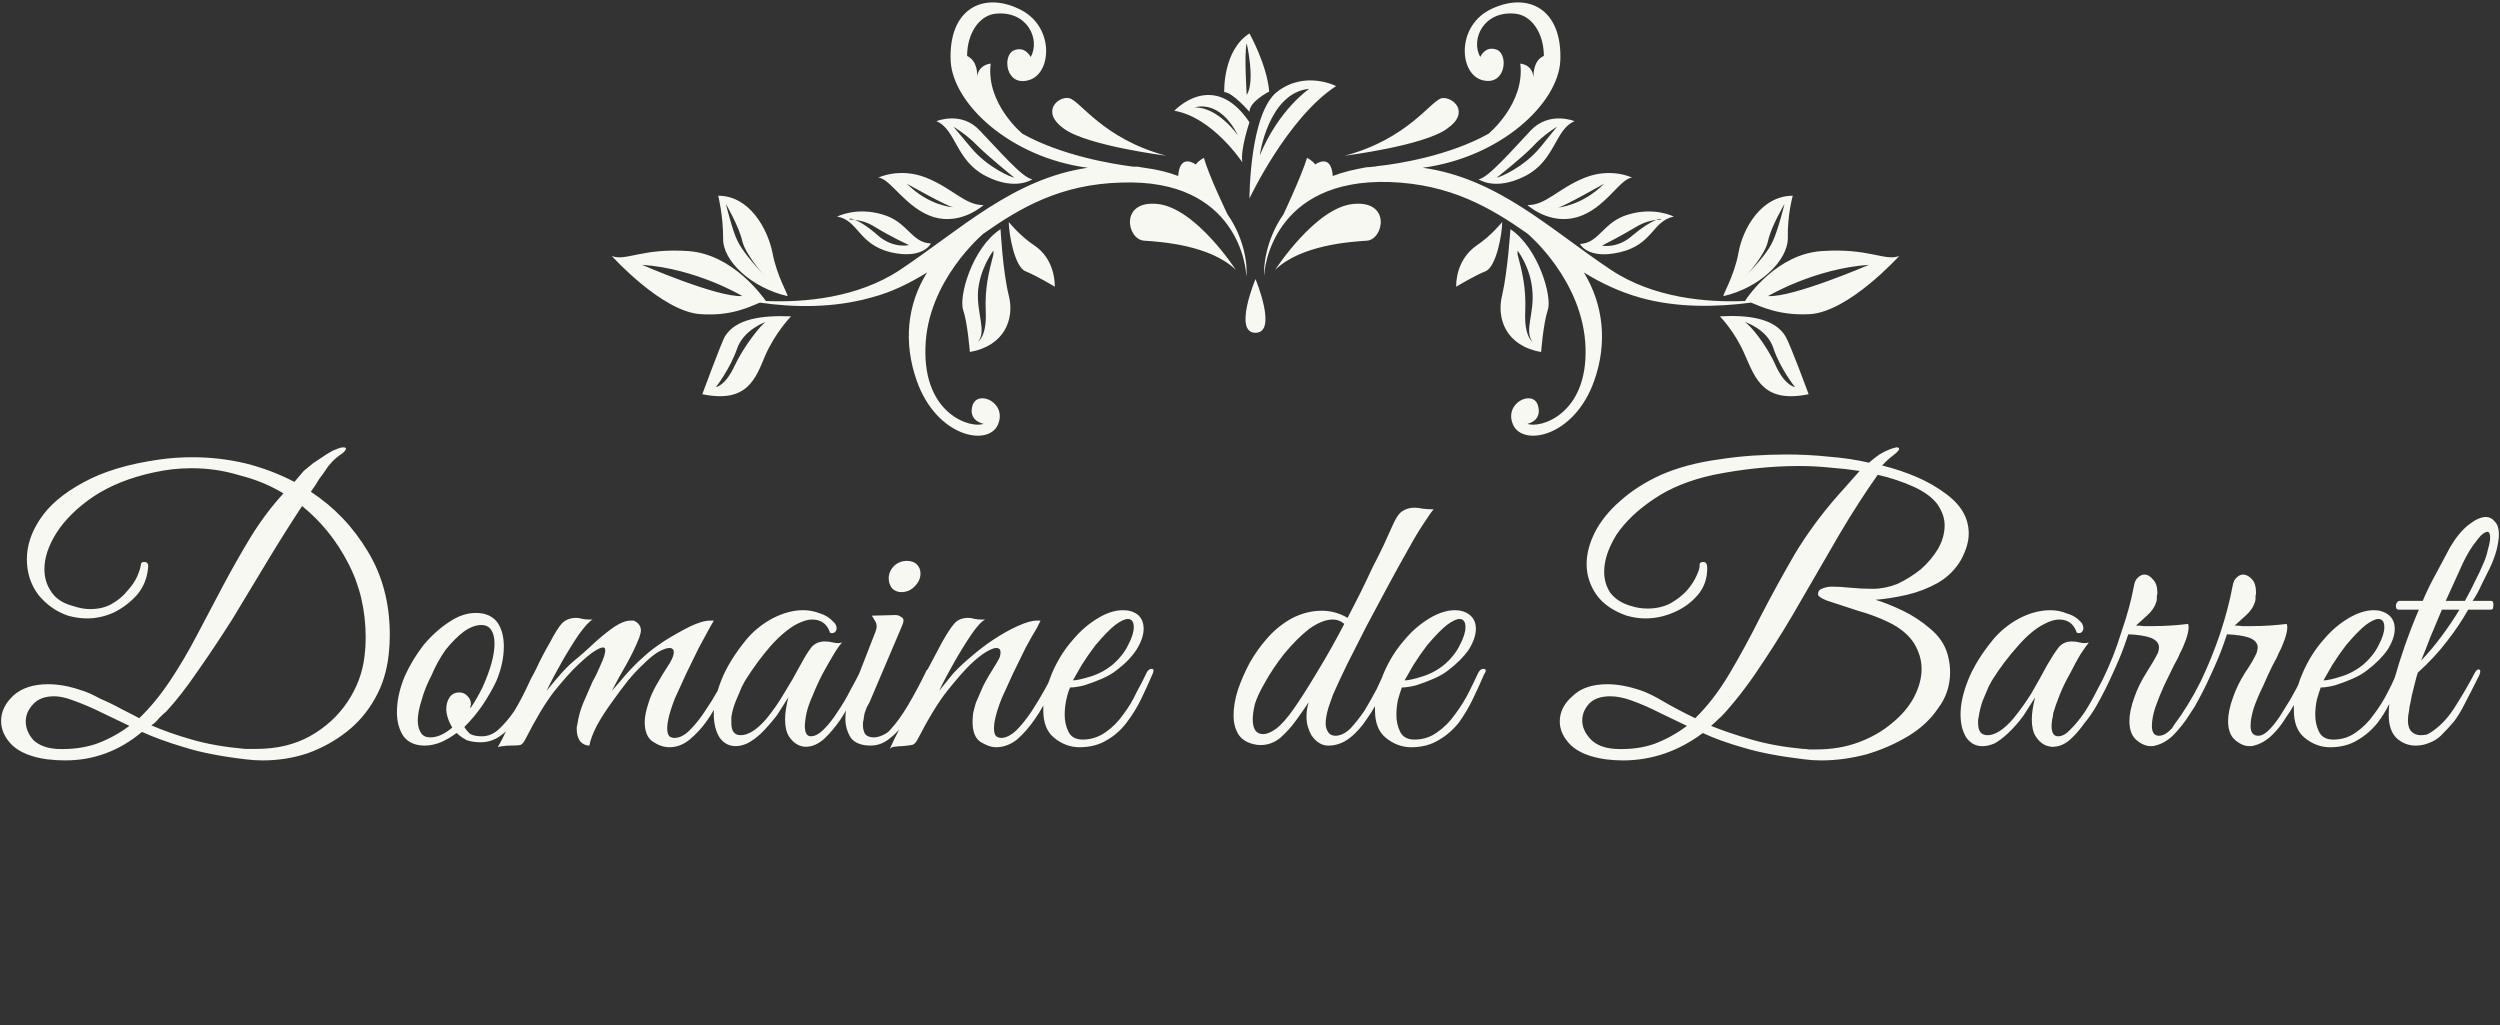
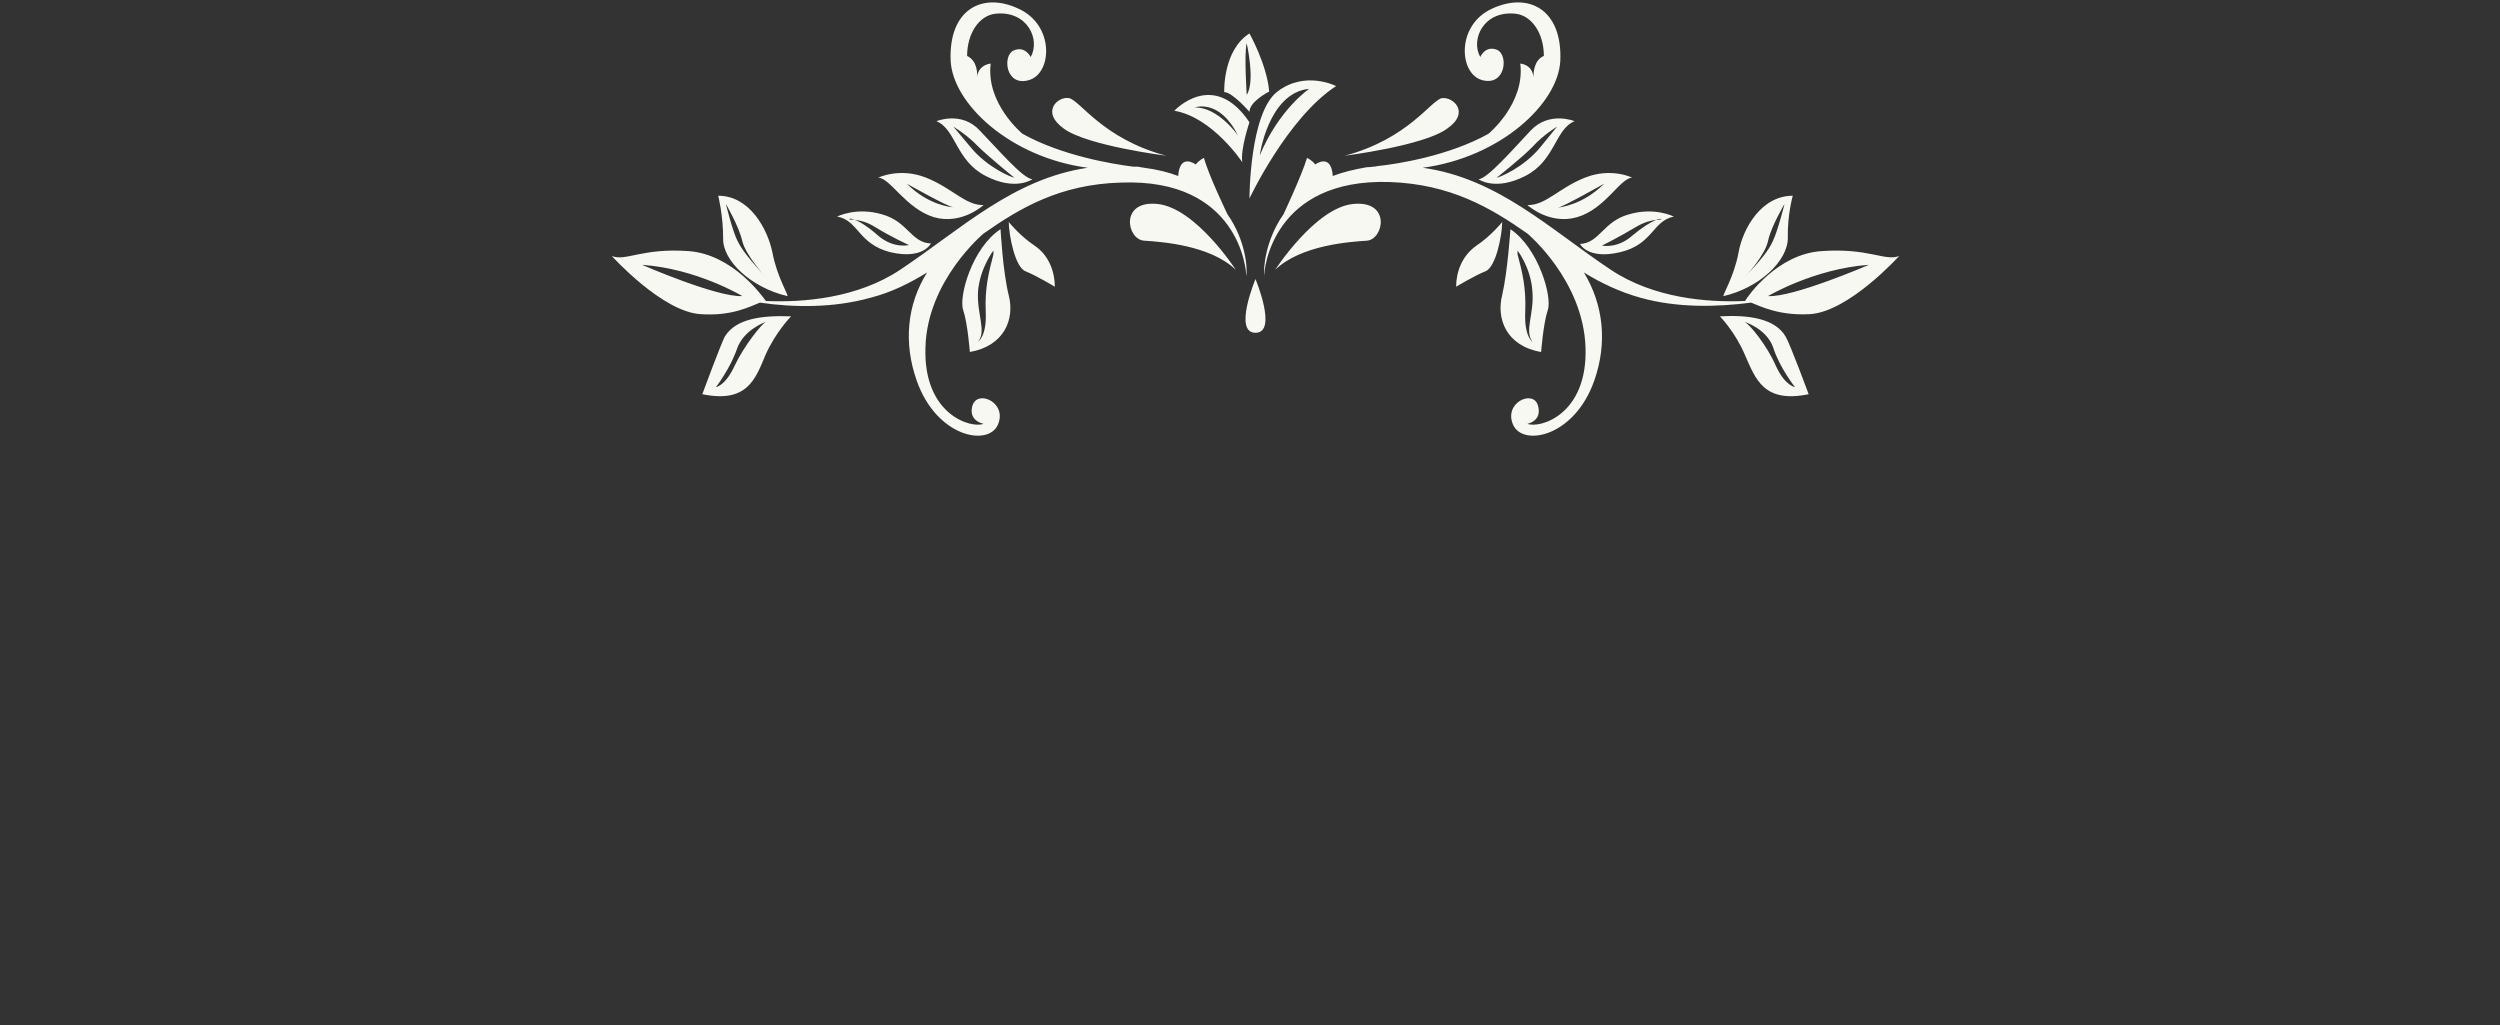
<svg xmlns="http://www.w3.org/2000/svg" version="1.2" viewBox="0 0 456 187" width="456" height="187">
  <rect x="0" y="0" width="456" height="187" fill="#333333" stroke="none" />
  <title>Evénementiel &amp; Hébergement</title>
  <style>
		.s0 { fill: #f7f8f2 } 
	</style>
  <path id="Path 4" fill-rule="evenodd" class="s0" d="m229 50.9c0 0 4.1 9.8 0 9.8-4.1 0 0-9.8 0-9.8zm-24.5-17.6c-11.1 0.3-18.4 4.6-25.1 9.3-0.1 0.1-10.3 8.6-10.6 20.8-0.4 12.3 8.4 14.8 10.6 13.9 0 0-2.9-0.5-2-3.4 1-2.9 6.4-0.4 4.6 3.6-1.8 4-11.2 2.2-14.8-8.1-2.4-6.8-1.8-13.8 1.9-19.7-3.1 1.9-6.4 3.6-10.3 4.6-6.8 1.9-14 1.8-20.2 0.9-1.8 0.7-5.1 2.5-10.8 2.1-7-0.4-16.2-10.6-16.2-10.6 2.6 1 5.5-1.5 14-0.9 8.1 0.6 13.5 8.3 14.1 9.1 6.8 0.3 16.7-0.5 24.5-5.7 11.1-7.4 20.6-16.6 34.2-18.6-14.2-1.9-24.6-11.7-25-19.5-0.4-9.5 5.9-12.6 12.4-9.5 6.6 3 6.1 11.8 1.9 13-4.3 1.3-4.9-4.5-2.8-5.4 2.1-0.9 3.1 1.2 3.1 1.2 1.8-3.2-0.6-8.5-6.4-7.9-3 0.3-5.2 3.6-5.2 7.7 1.9 0.9 1.9 3.3 1.8 3.9 0.3-2.4 2.5-2.5 2.5-2.5-0.9 7.3 5.8 12.8 5.8 12.8 7.2 4 16.3 5.5 20.2 6q0.4 0 0.8 0 0.6 0.1 1.2 0.2c2.3 0.3 4.4 0.8 6.2 1.5 0.3-4.3 3.2-2.1 3.2-2.1 0.6-0.8 1.5-1.2 1.5-1.2 0.9 3.3 4.3 10.3 4.3 10.3 3.3 4.7 3.7 9.9 3.4 11.3 0.1-1.2-1.4-17.9-22.8-17.1zm-26.3-19.2q0 0 0 0.1 0 0 0-0.1zm-33.9 43.6c0 0-2.8 2.8-4.7 7.1-1.8 4.3-3.3 8.8-11.5 7.1 0 0 3.4-9.2 4.1-10.5 2-3.3 6.8-3.9 12.1-3.7zm-4.6 1c0 0-4.1 1.4-5.3 5-1.2 3.5-3.8 6.9-3.8 6.9 0 0 1.7-0.2 3.4-3.9 1.7-3.6 4.9-7.6 5.7-8zm-7.8-15.2c0-4.3-0.9-7.8-0.9-7.8 5.7 0 9 6 9.9 10.4 0.8 4.4 3.1 8 2.7 7.9-6.5-1.5-11.8-6.4-11.7-10.5zm0.5-6.3c0 0 1.2 4.9 2.1 6.7 0.9 1.8 2.3 3.5 5.2 6.7-0.2-0.2-3.7-4.1-4.3-6.6-0.6-2.7-3-6.8-3-6.8zm51.6 16.7c1.1 4.3-0.8 9.2-7.1 10.3 0 0-0.4-5.2-1.2-7.6-0.9-2.4 1.6-11.4 6.8-14.8 0 0 0.4 7.7 1.5 12.1zm-2.8-8.2c0 0-2.4 3.1-2.8 7.3-0.3 4.2 1.6 7.4 0 9.3 0 0 1.6-0.9 1.4-5.4-0.2-4.5 0.6-7.4 1.4-10.5zm11.2 6.6c0 0-3.3-2-5.3-2.8-2-0.7-3.1-6.8-3.1-9 0 0 2 2.5 4.7 4.3 2.7 1.8 3.7 4.9 3.7 7.5zm-39.7-12.8c0 0 3.5-1.8 8.2-0.4 4.7 1.3 5.3 5.2 8.9 5.3 0 0-1.4 3-7.4 1.6-5.9-1.5-5.8-5.8-9.7-6.5zm3.2 0.6c0.9 0.3 2.5 1.3 4.3 2.9 2.8 2.4 5.6 1.7 5.6 1.7 0 0-3.3-1.5-6.2-3.3-1.6-1-2.9-1.2-3.7-1.3q-0.7-0.3-0.9-0.2c-0.3 0.2 0.1 0.1 0.9 0.2zm4.3-7.7c0 0 3.9-1.9 8.7 0 4.8 1.9 7.2 5.1 10.5 5 0 0-4 3.7-9.1 2.2-5.1-1.6-7.9-7.1-10.1-7.2zm5.2 1.1c4 4 8.2 4.3 8.5 4.3-0.9 0-8.5-4.3-8.5-4.3zm8.5 4.3q0 0 0 0 0 0 0 0zm-3.1-15.7c0 0 4.6-1.9 7.9 1.7 3.4 3.5 7.8 8.7 9.6 8.9 0 0-3.1 2.2-8.5-0.6-5.5-2.8-5.4-8.5-9-10zm6.2 4.7c3.1 3.8 7.6 5.6 8 5.6 0 0-4.7-3.8-6.7-5.8-1.9-2-4.4-3.5-4.4-3.5 0 0 0 0 3.1 3.7zm18-8.9c2 0.4 6.1 7.4 17.7 10.5 0 0-14.3-1.8-18.6-4.9-4.4-3.1-1.1-6 0.9-5.6zm32.3 32.5q0 0 0 0 0 0 0 0zm-91.9 3.6c0 0-8.3-5-18.3-5.7 0 0 13.8 6 18.3 5.7zm90-4.8c-4.7-4.5-13.6-5.1-16.7-5.3-3.2-0.2-4.5-7.4 2.4-6.7 7 0.7 14.3 12 14.3 12zm-2.1-32.4c0 0-0.3-7.6 4.6-10.7 0 0 3.2 5.7 3.6 10.6 0 0-3.6 1.8-3.6 3.7 0 0-3.1-3.6-4.6-3.6zm4.1 0.5c1.6-2.4 0-9.4 0-9.4-0.5 1.8 0 9.4 0 9.4zm-13.2 2.9c0 0 7.1-7.7 13.7 2.1 0 0-1.7 5-1.3 7.3 0 0-5.4-8.2-12.4-9.4zm3.7-0.6c4.3-0.1 7.9 5.1 7.9 5.1-3.4-6.8-7.9-5.1-7.9-5.1zm15.1-2.9c5.1-3.9 10.7-1 10.7-1-8.9 5.8-15.8 20.5-15.8 20.5 0 0 0-15.6 5.1-19.5zm-3.2 11.6c3.5-8.4 9-12.1 9-12.1-7.5 0.7-9.1 12.4-9 12.1zm116.6 18.4c0 0-9.2 10.2-16.3 10.6-5.6 0.3-8.9-1.4-10.7-2.1-6.2 0.8-13.4 1-20.2-0.9-3.9-1.1-7.2-2.7-10.3-4.6 3.6 5.9 4.3 12.9 1.9 19.7-3.6 10.3-13 12.1-14.8 8.1-1.8-4 3.6-6.5 4.5-3.6 0.9 2.9-1.9 3.4-1.9 3.4 2.2 0.9 11-1.6 10.6-13.9-0.4-12.3-10.6-20.8-10.6-20.8-6.7-4.7-14-9-25.1-9.4-21.4-0.7-23 16-22.9 17.2-0.2-1.4 0.2-6.6 3.5-11.3 0 0 3.3-7 4.3-10.3 0 0 0.9 0.4 1.5 1.2 0 0 2.9-2.2 3.2 2.1 1.8-0.7 3.9-1.2 6.2-1.6q0.6 0 1.2-0.1 0.4 0 0.7-0.1c3.9-0.4 13.1-1.9 20.3-5.9 0 0 6.7-5.5 5.8-12.8 0 0 2.2 0.1 2.4 2.5 0-0.6 0-3.1 1.9-3.9 0-4.1-2.2-7.4-5.2-7.7-5.8-0.6-8.2 4.7-6.4 7.9 0 0 0.9-2.2 3.1-1.3 2.1 1 1.5 6.7-2.8 5.5-4.2-1.2-4.7-10 1.8-13 6.6-3.1 12.9 0 12.5 9.5-0.4 7.8-10.9 17.6-25.1 19.5 13.7 1.9 23.2 11.2 34.3 18.6 7.8 5.2 17.6 6 24.5 5.7 0.5-0.9 5.9-8.6 14-9.1 8.6-0.6 11.5 1.9 14.1 0.9zm-66.7-32.6q0 0.1 0 0.1 0-0.1 0-0.1zm46 47.3c0.8 1.3 4.2 10.5 4.2 10.5-8.2 1.7-9.7-2.8-11.6-7.1-1.8-4.3-4.6-7.1-4.6-7.1 5.3-0.3 10.1 0.4 12 3.7zm1.7 9.2c0 0-2.7-3.4-3.9-7-1.1-3.6-5.3-4.9-5.3-4.9 0.9 0.4 4.1 4.3 5.7 8 1.7 3.7 3.5 3.9 3.5 3.9zm-13-16.6c-0.4 0.1 1.9-3.5 2.7-7.9 0.8-4.5 4.2-10.4 9.9-10.4 0 0-1 3.5-0.9 7.7 0 4.2-5.2 9.1-11.7 10.6zm3.8-3.4c3-3.2 4.4-4.9 5.2-6.7 0.9-1.9 2.1-6.7 2.1-6.7 0 0-2.4 4-3 6.7-0.5 2.6-4 6.4-4.3 6.7zm22.7-2.3c-10 0.7-18.4 5.7-18.4 5.7 4.5 0.3 18.4-5.7 18.4-5.7zm-91.6-4.4c-3.1 0.2-12 0.8-16.7 5.3 0 0 7.3-11.3 14.2-12 7-0.7 5.6 6.5 2.5 6.7zm-18.7 6.5q0 0 0 0 0 0 0 0zm43.4 3.4c1-4.3 1.5-12 1.5-12 5.1 3.4 7.7 12.4 6.8 14.8-0.8 2.4-1.2 7.6-1.2 7.6-6.4-1.1-8.2-6.1-7.1-10.4zm2.8-7.4c0.8 3 1.6 6 1.4 10.5-0.2 4.5 1.3 5.4 1.3 5.4-1.5-2 0.4-5.1 0-9.3-0.3-4.2-2.7-7.3-2.7-7.3zm-2.8-5.9c0 2.2-1.1 8.3-3.1 9-2 0.8-5.3 2.8-5.3 2.8 0-2.6 1-5.6 3.7-7.5 2.7-1.8 4.7-4.3 4.7-4.3zm23.1-1.4c4.7-1.4 8.2 0.4 8.2 0.4-3.9 0.8-3.8 5.1-9.8 6.5-5.9 1.4-7.3-1.5-7.3-1.5 3.6-0.2 4.2-4.1 8.9-5.4zm1.3 2.3c-3 1.8-6.2 3.4-6.2 3.4 0 0 2.8 0.6 5.5-1.8 1.9-1.6 3.4-2.5 4.4-2.9 0.8-0.1 1.1 0 0.9-0.1q-0.3-0.2-0.9 0.1c-0.9 0.1-2.2 0.4-3.7 1.3zm-19.8-4c3.3 0.1 5.7-3.1 10.5-5 4.8-1.9 8.6 0 8.6 0-2.2 0.1-4.9 5.7-10 7.2-5.1 1.5-9.1-2.2-9.1-2.2zm5.5 0.5q-0.1 0-0.1 0 0 0 0.1 0zm8.5-4.4c0 0-7.6 4.3-8.5 4.4 0.3-0.1 4.5-0.4 8.5-4.4zm-5.4-11.4c-3.6 1.5-3.5 7.2-9 10-5.5 2.8-8.5 0.6-8.5 0.6 1.7-0.2 6.2-5.4 9.5-8.9 3.4-3.6 8-1.7 8-1.7zm-3.2 1c0 0-2.5 1.5-4.4 3.6-1.9 2-6.6 5.7-6.6 5.7 0.4 0 4.9-1.8 8-5.6 3-3.7 3-3.7 3-3.7zm-20.1 0.4c-4.3 3.1-18.6 4.9-18.6 4.9 11.6-3.1 15.7-10.1 17.7-10.5 2-0.3 5.3 2.6 0.9 5.6z" />
-   <path id="Domaine de Barret" fill-rule="evenodd" class="s0" d="m11.9 138.7q-1.6 0-3.3-0.2-4.3-0.6-6.4-2.6-2-2-2-4.4 0-2.5 2.2-4.6 2.3-2.1 6.4-2.1 2.8 0 6 1.1 1.4 0.4 3.4 1.5 2.1 0.9 4.1 2 2 1 3.1 1.6 3-2.9 5.6-6.8 2.6-3.9 4.9-8.3 2.4-4.5 4.8-9.1 2.4-4.5 5-8.8 2.7-4.4 6-8-3.6-2.2-8-3.3-4.2-1.3-8.8-1.3-1.7 0-3.5 0.2-1.7 0.2-3.5 0.6-6.4 1.4-10.9 4.4-4.4 3-6.7 6.6-2.2 3.5-2.2 6.6 0 2.4 1.3 4.2 1.2 1.8 3.8 2.5 1.8 0.6 3.2 0.6 2.3 0 3.9-0.9 1.8-1 2.9-2.4 1.2-1.3 1.8-2.6 0.6-1.4 0.7-2.2 0-0.5 0.6-0.5 0.9 0 0.7 1.2-0.3 2.8-2 4.8-1.8 2-4.2 3.2-2.4 1.1-4.9 1.1-1.7 0-3.5-0.5-3.2-1.1-5.4-3.8-2.1-2.8-2.1-6.5 0-3.7 2.4-7.3 2.5-3.8 7.9-6.7 5.4-3 14-4.2 2.9-0.4 5.9-0.4 4.9 0 9.6 1.1 4.8 1.2 9 3.4l1.7-2q0.6-0.5 1.7-1.4 1.2-0.8 2.4-1.6 1.1-0.7 1.7-0.9 0.9-0.4 1.4-0.4 0.5 0 0.5 0.2 0 0.5-1.1 1.2-0.7 0.5-1.3 1.1-0.5 0.6-0.8 0.9-1 1.5-1.7 2.4-0.5 0.9-1.5 2.3 6.4 4.2 10.4 10.9 4 6.6 4 15.2 0 1.8-0.2 3.6-0.5 4.5-2.5 8-2 3.6-5.2 6.1-3.2 2.5-7.1 3.9-3.9 1.3-8.2 1.3-1.5 0-3.1-0.2-6.8-0.8-11.2-2.2-4.4-1.3-7.7-2.8-6.2 5.2-14 5.2zm34.9-2.1q5.5 0 9.7-2.3 4.3-2.4 6.9-6.3 2.6-3.9 3.1-8.4 0.2-1.6 0.2-3.3 0-7.5-3.2-13.6-3.2-6.2-8.4-10.4-3.1 4.7-6.3 10-3.2 5.3-6.4 10.6-3.3 5.2-6.4 9.6-3 4.4-5.7 7.3-0.5 0.4-1.3 1.2-0.6 0.8-1.4 1.3 3.2 1.4 7.4 2.6 4.1 1.2 9.7 1.7 0.6 0 1 0 0.5 0 1.1 0zm-36.5 0q3.8 0.2 7.2-0.9 3.3-1.2 6.1-3.3-2.5-1.2-5-2.4-2.6-1.3-5.4-2.3-1.9-0.7-3.3-0.7-2.6 0-3.9 1.5-1.3 1.4-1.3 3.1 0 1.8 1.4 3.4 1.5 1.4 4.2 1.6zm67.2-0.6q-2.6 0-3.9-1.7-1.2-1.8-1.2-4.4 0-3.1 1.4-6.5 1.4-3.1 3.5-5.8 2.2-2.6 4.7-4.2 2.4-1.6 4.8-1.6 2.6 0 3.9 1.7 1.2 1.7 1.2 4.4 0 3.1-1.4 6.4-0.9 1.9-2.4 4.2-1.5 2.2-3.4 4.1 0.4 0.7 1.1 1.3 0.8 0.4 2.1 0.4 1.7 0 3.1-1.3 1.5-1.4 2.8-3.3 1.2-2 2.2-4.1 0.9-2 1.6-3.2 0-0.1 0.1-0.2 1.2-2.6 2.6-5 1.3-2.5 2.2-3.5 1-1 2.6-1 0.5 0 1.2 0.2 0.6 0.1 1.2 0.1 0.4 0 0.6 0-0.9 0.5-2.5 2.7-1.5 2.2-3.1 5-1.6 2.8-2.8 5.3 1.3-1.6 2.7-3.2 1.4-1.6 3.2-3 1.5-1.3 3.1-2.8 1.8-1.6 3.4-2.7 1.7-1.1 2.9-1.1 0.5 0 0.6 0 1.3 0.6 1.3 1.8 0 0.4-0.3 1.3-0.9 2.3-2.3 4.8-1.4 2.4-2.7 4.9 1.1-1.2 2.6-3 1.6-1.8 3.2-3.2 1.5-1.4 3.8-2.9 2.4-1.5 4.6-2.6 2.3-1.1 3.7-1.1 0.5 0 0.7 0 0 0-0.8 1.4-0.7 1.3-1.9 3.5-1.1 2.2-2.3 4.7-1.1 2.4-2.1 4.6-0.9 2.3-1.2 3.8-0.2 0.9-0.2 1.6 0 1.1 0.4 1.5 0.4 0.3 0.9 0.3 1.4 0 2.8-1.4 1.5-1.5 2.8-3.5 1.3-1.9 2.3-3.7 0.3-1 0.7-2 1.4-3.5 4.5-7.3 2-2.4 4.8-3.9 2.9-1.5 5.6-1.5 1.6 0 3.1 0.6 1.4 0.4 2.5 1.6 0.5 0.5 0.5 1.1 0 0.4-0.3 0.7-0.4 0.3-0.9 0.1-0.8-2.4-3.3-2.4-1.1 0-2.7 0.8-2.3 1.2-4.9 4.1-2.4 2.8-4.3 5.8-0.3 0.4-0.9 1.6-0.5 1.2-1.1 2.6-0.6 1.5-0.8 2.9 0 0.4 0 0.6 0 0.1 0 0.5 0 2.2 1.7 2.2 2.1 0 4.7-3 1.8-2.2 3.2-4.6 1.5-2.4 3-5.2 1-1.9 1.9-3.1 0.9-1.2 2.6-1.2 0.7 0 1.5 0.2 0.8 0.2 1.6 0-0.6 0.6-1.5 2.1-0.9 1.5-2 3.5-1 1.9-1.8 3.9-0.9 2-1.2 3.4-0.1 0.4-0.2 1.2-0.1 0.8-0.1 1.1 0 1.9 1.1 1.9 1.1 0 2.4-1.3 1.3-1.3 2.5-3.2 1.3-1.9 2.3-3.9 1-1.8 1.6-3l3-7.7q0.2-0.5 0.2-0.9 0-0.7-0.4-1.2-0.3-0.6-0.5-0.8l3.8-0.1q1.1-0.1 1.5 0.3 0.5 0.2 0.5 0.7 0 0.4-0.5 1.5l-5.7 13.4q0 0-0.5 0.9-0.3 0.9-0.4 1.1-0.2 1.1-0.2 1.3-0.1 0.3-0.1 0.4 0 0.1 0 0.5 0 0.9 0.4 1.6 0.5 0.6 1.6 0.6 0.7 0 1.6-0.4 0.9-0.4 1.3-0.9 1.7-1.8 3.4-4.7 1.7-2.9 3.1-5.8 0.2-0.5 0.4-0.6 1.3-2.5 2.6-4.9 1.4-2.5 2.3-3.5 0.9-1 2.5-1 0.6 0 1.2 0.2 0.6 0.1 1.2 0.1 0.5 0 0.7 0-1 0.5-2.5 2.7-1.5 2.2-3.1 5-1.6 2.8-2.8 5.3 1.3-1.6 2.6-3.2 1.5-1.6 3.2-3 1.7-1.5 3.9-3 2.4-1.6 4.6-2.6 2.2-1 3.5-1 0.5 0 0.7 0 0 0-0.7 1.4-0.8 1.3-2 3.5-1.1 2.2-2.3 4.7-1.1 2.4-2.1 4.6-0.9 2.3-1.2 3.8-0.2 0.9-0.2 1.6 0 1.1 0.4 1.5 0.5 0.3 0.9 0.3 1.3 0 2.8-1.4 1.4-1.4 2.8-3.5 1.3-2 2.4-4 0.3-0.6 0.6-1.1 0.3-0.8 0.6-1.6 1.5-3.6 3.9-6.3 2-2.4 4.5-3.9 2.4-1.5 4.7-1.5 1.5 0 2.6 0.8 1.1 0.9 1.1 2.6 0 1.7-1.3 3.8-1.3 2-3.7 3.8-1 0.8-2.6 1.5-1.6 0.7-3.2 1.2-1.6 0.4-2.6 0.4-0.4 0.8-0.7 2.2-0.3 1.4-0.3 2.8 0 1.7 0.7 3.1 0.7 1.4 2.6 1.4 2.2 0 4.1-1.3 1.9-1.3 3.3-3.3 1.5-2 2.4-4 1.1-2 1.7-3.3 0.4-1 1.1-1 0.3 0 0.3 0.3 0 0.3-0.2 0.7-0.9 2.1-2 4.4-1.1 2.3-2.7 4.4-1.5 2-3.6 3.2-2.1 1.3-5 1.3-2.5 0-4.6-1.7-2-1.6-2-5 0-0.5 0-0.9-0.7 1.3-1.7 2.7-1.4 2-3.1 3.5-1.8 1.4-3.8 1.4-1.3 0-2.9-1-1.4-1-1.4-3.6 0-0.7 0.1-1.6 0.2-0.9 0.5-1.9 0.6-1.4 1.3-3 0.8-1.6 2.5-4.3 0.5-0.8 0.6-1.2 0.1-0.4 0.1-0.7 0-0.8-0.8-0.8-0.6 0-1.8 0.7-1.2 0.7-3 2.4-1.7 1.7-4.1 4.7-2.4 3-5.5 9-0.5 0.9-1.1 0.9-0.5 0.1-1.6 0.2-0.7 0-1.3 0.1-0.6 0-1 0.4 0.8-1.8 1.7-3.5-0.8 0.9-1.6 1.5-1.6 1.4-3.6 1.4-2.5 0-3.6-1.4-1-1.6-1-3.5 0-0.8 0.1-1.5-0.5 0.9-1.1 1.8-1.4 2-2.9 3.4-1.5 1.3-3 1.4-0.8 0.1-1.7-0.3-1-0.5-1.7-1.6-0.7-1.1-0.7-3.1 0-1.6 0.6-4-0.8 1.3-2.1 3.3-1.4 1.8-2.9 3.3-1.3 1.2-2.5 1.8-1.1 0.5-2.1 0.5-1.8 0-2.9-1.5-1.1-1.7-1.1-4.3 0-0.4 0-0.8-0.5 0.9-1.2 1.9-1.4 2-3.2 3.5-1.7 1.4-3.7 1.4-1.5 0-3-1-1.5-1-1.5-3.6 0-1.4 0.7-3.5 0.4-1.4 1.4-3.2 1-1.8 2.5-4.1 0.7-1.2 0.7-1.9 0-0.8-0.8-0.8-0.7 0-2 0.7-1.2 0.7-2.9 2.4-1.1 1-2.7 2.9-1.4 1.8-2.9 3.9-1.6 2.2-2.7 4.2-1.1 2.1-1.4 3.7-1 0-1.7-0.8-0.6-0.9-0.6-2.1 0-0.2 0-0.4 0-0.2 0.1-0.5 0.3-2.1 1.1-4 0.8-1.9 1.7-3.9 0.8-1.4 1.5-3.1 0.8-1.7 0.8-2.6 0-0.5-0.4-0.5-0.5 0-1.6 0.7-1.1 0.7-3 2.5-1.8 1.7-4.3 4.8-2.4 3.1-5.3 8.8-0.4 0.8-0.9 1-0.6 0.1-1.8 0.1-0.7 0-1.3 0.1-0.5 0-1 0.2 0.8-1.4 1.5-2.9-0.3 0.3-0.6 0.5-1.8 1.5-4 1.5-1.5 0-2.6-0.4-1.1-0.6-1.8-1.3-1.5 1.1-2.9 1.7-1.5 0.6-2.9 0.6zm1-1.5q1.9 0 4-1.8-0.5-0.8-0.8-1.7-0.3-0.9-0.3-1.7 0-1.2 0.6-2.1 0.6-0.9 1.8-0.9 0.9 0 1.5 0.7 0.6 0.6 0.6 1.4 0 0.2-0.1 0.4 0 0.2 0 0.4 1.1-1.6 2.2-3.8 2.2-4.9 2.2-8 0-1.6-0.6-2.5-0.6-0.9-1.8-0.9-1.5 0-3.2 1.2-1.7 1.3-3.3 3.3-1.5 2.1-2.6 4.7-1.2 2.3-1.8 4.5-0.7 2.2-0.7 3.7 0 1.4 0.6 2.3 0.5 0.8 1.7 0.8zm85.9-26.5q-1 0-1.7-0.7-0.6-0.8-0.6-1.8 0-1.3 1-2.3 1-0.9 2.3-0.9 1.1 0 1.8 0.6 0.7 0.7 0.7 1.7 0 1.3-1.1 2.4-1 1-2.4 1zm31.3 16.1q0.9 0 3.2-0.7 2.3-0.7 4.2-2.3 1.8-1.6 2.7-3.5 1-1.9 1-3.2 0-1.5-1.1-1.5-0.8 0-2.3 1.1-1.4 1.1-3.6 3.7-1.3 1.7-2.5 3.6-1.1 1.9-1.6 2.8zm46.6 11.9q-1.8 0-3.1-1.9-0.3-0.5-0.6-1.4-0.3-0.9-0.3-2 0-0.6 0.1-1.3 0.1-0.6 0.3-1.3-1 1.5-2.3 3.3-1.3 1.8-2.9 3.2-1.6 1.3-3.6 1.3-0.7 0-1.4-0.2-1.9-0.5-2.7-1.9-0.8-1.4-0.8-3.3 0-2.2 0.8-4.7 0.9-2.6 2.2-5 1.4-2.4 2.9-4.1 2-2.4 4.7-3.9 2.7-1.4 5.5-1.4 2.5 0 4.7 1.3 1-2 2.2-4.3 1.2-2.4 2.3-4.8 1.2-2.3 2.1-4.2 0.9-2 1.4-3.1 1-2.4 1.9-3 1-0.7 2.3-0.7 0.7 0 1.6 0.2 1 0.1 1.9 0.1-0.4 0.4-1.7 2.4-1.3 1.9-3 5-1.7 3-3.7 6.7-1.9 3.5-3.9 7.3-1.8 3.6-3.5 6.9-1.6 3.3-2.6 5.6-0.2 0.6-0.8 2.3-0.5 1.7-0.5 2.9 0 0.9 0.5 1.6 0.4 0.6 1.3 0.6 1.3 0 2.7-1.3 1.3-1.4 2.6-3.3 1.2-2 2.2-3.9 0.4-0.8 0.7-1.5 0.3-0.6 0.5-1.2 1.5-3.6 3.9-6.3 2-2.4 4.5-3.9 2.5-1.5 4.7-1.5 1.5 0 2.6 0.8 1.2 0.9 1.2 2.6 0 1.7-1.3 3.8-1.4 2-3.8 3.8-1 0.8-2.6 1.5-1.6 0.7-3.2 1.2-1.6 0.4-2.6 0.4-0.3 0.8-0.7 2.2-0.3 1.4-0.3 2.8 0 1.7 0.7 3.1 0.7 1.4 2.6 1.4 2.3 0 4.1-1.3 1.9-1.3 3.3-3.3 1.5-2 2.5-4 1-2 1.6-3.3 0.4-1 1.1-1 0.4 0 0.4 0.3 0 0.3-0.3 0.7-0.9 2.1-2 4.4-1.1 2.3-2.6 4.4-1.6 2-3.7 3.2-2.1 1.3-5 1.3-2.5 0-4.6-1.7-2-1.6-2-5 0-0.4 0-0.8-0.6 1.1-1.4 2.2-1.4 2.2-3.2 3.6-1.8 1.4-3.9 1.4zm-11.9-2.1q1 0 2.4-1 1.4-1.1 3.1-3.5 1.9-2.7 4.4-6.9 2.5-4.1 4.9-8.7-0.9-0.8-2.1-0.8-1.9 0-4.3 1.7-2.3 1.8-4.6 4.6-2.2 2.8-3.7 5.6-1.1 1.9-1.6 3.5-0.4 1.6-0.4 2.8 0 2.7 1.9 2.7zm25.8-9.8q1 0 3.2-0.7 2.3-0.7 4.2-2.3 1.8-1.6 2.7-3.5 1-1.9 1-3.2 0-1.5-1.1-1.5-0.8 0-2.3 1.1-1.4 1.1-3.6 3.7-1.3 1.7-2.5 3.6-1.1 1.9-1.6 2.8zm39.8 14.6q-1.5 0-3.1-0.2-4.3-0.6-6.4-2.6-2-2-2-4.3 0-2.6 2.3-4.6 2.2-2.2 6.4-2.2 2.7 0 6 1.1 1.8 0.6 4.3 2.1 2.4 1.4 5.7 3 3.4-3.3 6.3-8.2 2.9-4.9 5.7-10.5 2.9-5.6 6.2-11.3 3.4-5.6 7.8-10.6l4-4.5q-2.6-0.4-5.3-0.6-2.8-0.3-5.7-0.3-3.8 0-7.7 0.4-3.9 0.4-7.9 1.2-6.5 1.4-10.9 4.4-4.5 3-6.9 6.6-2.2 3.6-2.2 6.7 0 2.1 1.1 3.8 1.3 1.7 3.7 2.4 1.5 0.5 3.1 0.5 2.3 0 4.1-0.9 1.8-1 3.1-2.4 1.2-1.4 1.8-2.8 0.6-1.3 0.5-1.9 0-0.5 0.7-0.5 0.7 0 0.7 1.1 0 2.9-1.7 4.9-1.8 2.1-4.4 3.2-2.5 1.1-5.2 1.1-1.6 0-3.4-0.5-3.7-1.3-5.5-3.8-1.8-2.6-1.8-5.6 0-2.8 1.5-5.8 1.6-3.1 4.6-5.7 3.1-2.8 7.5-4.8 4.6-2 10.5-2.8 3.2-0.5 6.3-0.7 3.1-0.2 6-0.2 4 0 7.8 0.4 3.9 0.3 7.3 1.1 0.9-0.8 1.9-1.5 1-0.6 1.8-0.9 0.5-0.2 0.9-0.3 0.3-0.1 0.5-0.1 0.4 0 0.4 0.3 0 0.3-1 1.1-0.7 0.5-1.3 1.1-0.6 0.6-0.8 0.8 7.1 1.8 11.4 5 4.4 3.1 4.4 7.4 0 2.2-1.4 4.8-1.5 2.6-4.2 4.2-2.7 1.5-5.7 2.2-3.1 0.7-5.7 0.9 2.3 0.7 5 2 2.7 1.3 5 3.3 2.3 1.9 3.1 4.5 0.5 1.7 0.5 3.4 0 3.7-2.2 6.6-2 3-5.5 5.1-3.5 2.1-7.6 3.3-4.2 1.1-8.2 1.1-1.6 0-3.1-0.2-6.7-0.8-11-2.1-4.3-1.2-7.5-2.7-6.7 5-14.6 5zm35.2-2q4.3 0 7.8-1.3 3.5-1.3 6.1-3.5 2.6-2.1 4-4.7 1.4-2.7 1.4-5.2 0-2.4-1.4-4.7-1.5-2.3-4.6-3.8-2.7-1.3-5.6-2.1-2.8-0.9-4.9-1.6-2-0.6-2.4-1.3 0-0.9 0.7-1.1 0.8-0.4 1.9-0.4 1.4 0 3.3 0.2 2 0.2 4.1 0.2 2.2 0 4.5-0.9 2.3-1.1 4.3-2.7 1.9-1.7 3.1-3.7 1.2-2.1 1.2-4.3 0-1.9-1.3-3.8-1.3-1.8-4.3-3.2-3.1-1.4-6.6-2.2-3.4 4.8-6.9 10.7-3.4 5.9-6.9 11.9-3.4 6-7 11.4-3.5 5.4-7 9.3-0.8 0.9-1.3 1.3-0.5 0.5-1.3 1.2 3.2 1.3 7.4 2.5 4.1 1.2 9.4 1.7 0.6 0 1.1 0.1 0.6 0 1.2 0zm-36.6-0.1q3.9 0.2 7.1-0.9 3.2-1.2 6-3.3-2.5-1.2-5-2.4-2.5-1.3-5.3-2.3-2-0.7-3.7-0.7-2.5 0-3.8 1.3-1.3 1.4-1.3 3.1 0 1.8 1.5 3.4 1.5 1.6 4.5 1.8zm80.1-0.4q-0.7 0.1-1.7-0.3-1-0.5-1.7-1.6-0.7-1.1-0.7-3.1 0-1.6 0.6-4-0.8 1.3-2.1 3.3-1.3 1.8-2.9 3.3-1.3 1.2-2.4 1.8-1.2 0.5-2.2 0.5-1.8 0-2.9-1.5-1.1-1.7-1.1-4.3 0-2.8 1.4-6.3 1.4-3.5 4.5-7.3 2-2.4 4.8-3.9 2.9-1.5 5.7-1.5 1.6 0 3 0.6 1.5 0.4 2.6 1.6 0.4 0.5 0.4 1.1 0 0.4-0.3 0.7-0.3 0.3-0.9 0.1-0.8-2.4-3.2-2.4-1.2 0-2.7 0.8-2.4 1.2-4.9 4.1-2.5 2.8-4.4 5.8-0.3 0.4-0.9 1.6-0.5 1.2-1.1 2.6-0.5 1.5-0.7 2.9-0.1 0.4-0.1 0.6 0 0.1 0 0.5 0 2.2 1.7 2.2 2.1 0 4.7-3 1.8-2.2 3.3-4.6 1.4-2.4 2.9-5.2 1.1-1.9 2-3.1 0.9-1.2 2.5-1.2 0.8 0 1.5 0.2 0.8 0.2 1.6 0-0.5 0.6-1.5 2.1-0.9 1.5-1.9 3.5-1.1 1.9-1.9 3.9-0.8 2-1.2 3.4 0 0.4-0.2 1.2-0.1 0.8-0.1 1.1 0 1.9 1.2 1.9 1.1 0 2.3-1.3 1.3-1.3 2.6-3.2 1.2-1.9 2.2-3.9 0.6-1.1 1-1.9 2.1-4.3 3.4-8.6 1.6-4.6 2.3-8.4 0.2-1.2 0.7-1.6 0.6-0.6 1.2-0.6 0.9 0 1.6 0.9 0.8 0.8 0.8 2.4 0 0.3-0.1 0.6 0 0.4 0 0.7-0.3 1.5-1.7 2.8-1.3 1.2-2.1 1.9 0.7 0 1.4 0.1 0.8 0 1.7 0 3.2 0 6.4-0.4 0.1 0.4 0.1 0.6 0 0.9-0.5 2.3-0.5 1.4-1.1 2.5-0.2 0.6-1.1 2.2-0.8 1.6-1.8 3.7-0.9 2-1.6 4-0.6 1.9-0.6 3.3 0 1.8 1.3 1.8 1.1 0 2.3-1.3 0.1-0.1 0.1-0.1 0.1-0.2 0.3-0.5 2.7-3.6 4.9-8 2.1-4.4 3.6-8.9 1.5-4.6 2.2-8.4 0.2-1.2 0.7-1.6 0.6-0.6 1.2-0.6 0.9 0 1.7 0.9 0.7 0.8 0.7 2.4 0 0.3-0.1 0.6 0 0.4 0 0.7-0.3 1.5-1.7 2.8-1.3 1.2-2.1 1.9 0.7 0 1.4 0.1 0.8 0 1.7 0 3.2 0 6.4-0.4 0.1 0.4 0.1 0.6 0 0.9-0.5 2.3-0.5 1.4-1.1 2.5-0.2 0.6-1.1 2.2-0.8 1.6-1.7 3.7-1 2-1.7 4-0.6 1.9-0.6 3.3 0 1.8 1.4 1.8 1 0 2.2-1.3 1.3-1.4 2.4-3.3 1.3-2 2.3-3.9 0.2-0.4 0.4-0.8 0.3-1 0.7-1.9 1.5-3.6 3.9-6.3 2-2.4 4.5-3.9 2.5-1.5 4.7-1.5 1.5 0 2.6 0.8 1.2 0.9 1.2 2.6 0 1.7-1.3 3.8-1.4 2-3.8 3.8-1 0.8-2.6 1.5-1.6 0.7-3.2 1.2-1.6 0.4-2.6 0.4-0.3 0.8-0.7 2.2-0.3 1.4-0.3 2.8 0 1.7 0.7 3.1 0.7 1.4 2.6 1.4 2.3 0 4.1-1.3 1.9-1.3 3.3-3.3 1.5-2 2.5-4 0.8-1.5 1.3-2.7 0.8-2.8 1.8-5.7 1.3-3.7 2.6-6.7h-3.7q-0.5 0-0.5-0.7 0-0.3 0.2-0.6 0.2-0.3 0.5-0.3h4.2q1.1-2.6 2.5-5.1 1.3-2.4 2.5-4.7 1.6-2.7 3.4-4.1 1.8-1.4 3.1-1.4 1 0 1.7 0.9 0.7 0.7 0.7 2.3 0 1-0.4 2.7-0.4 1.6-1.3 3.5-0.5 1-1.4 2.8-0.8 1.8-1.7 3.1h3.4q0.4 0 0.4 0.7 0 0.3-0.1 0.7-0.1 0.2-0.4 0.2h-4.1q-1.7 3-3.9 5.8-2.2 2.9-5.3 5.7-0.2 0.6-0.5 1.8-0.3 1.1-0.6 2.4-0.2 1.2-0.4 2-0.1 0.8-0.1 0.8-0.2 0.9-0.2 1.7 0 1.4 0.7 2.1 0.7 0.6 1.6 0.6 0.5 0 1.1-0.1 0.5-0.2 1.2-0.7 2.4-1.7 4.2-4.7 1.9-3 3.3-5.7 0.4-0.8 0.8-0.8 0.3 0 0.3 0.4 0 0.2-0.2 0.7-1.6 3.2-2.6 5.1-1 2-2 3.3-1 1.2-2.3 2.5-0.9 0.9-2.2 1.4-1.2 0.5-2.5 0.5-1.9 0-3.4-1.3-1.5-1.4-1.5-4.3 0-0.9 0.1-2-0.9 1.8-2.1 3.4-1.6 2-3.7 3.2-2.1 1.3-5 1.3-2.5 0-4.6-1.7-2-1.6-2-5 0-0.5 0-1-0.6 1.1-1.4 2.2-1.2 2-2.7 3.4-1.5 1.4-3.2 1.8-0.2 0.1-0.8 0.1-1.3 0-2.6-1.1-1.3-1.1-1.3-3.5 0-1.8 0.9-4.3 0.8-2.3 2.2-4.5 1.5-2.2 2.1-3.6 0.2-0.6 0.2-1 0-1.2-1.6-1.8-1.5-0.5-4-0.6l-0.8 2.3q-0.8 2.2-2.2 5.2-1.3 2.9-2.9 5.7-0.8 1.2-1.5 2.3-1.2 1.7-2.5 3-1.5 1.4-3.2 1.8-0.2 0.1-0.8 0.1-1.3 0-2.6-1.1-1.3-1.1-1.3-3.5 0-1.8 0.9-4.3 0.8-2.3 2.2-4.5 1.4-2.2 2.1-3.6 0.2-0.6 0.2-1 0-1.2-1.6-1.8-1.5-0.5-4-0.6l-0.8 2.3q-0.8 2.2-2.2 5.2-1.3 2.9-2.9 5.7-1 1.7-2.1 3-1.2 1.7-2.5 2.9-1.4 1.3-3 1.4zm49.1-12.1q1 0 3.2-0.7 2.3-0.7 4.2-2.3 1.8-1.6 2.7-3.5 1-1.9 1-3.2 0-1.5-1.1-1.5-0.8 0-2.3 1.1-1.4 1.1-3.6 3.7-1.3 1.7-2.5 3.6-1.1 1.9-1.6 2.8zm22.3-14.5h3.5q1-1.8 1.8-3.5 0.9-1.7 1.6-3.4 0.5-1.1 0.8-2.5 0.4-1.4 0.4-2.1 0-1.1-0.5-1.1-0.4 0-1.1 0.6-0.6 0.6-1.6 2-1.2 1.7-2.4 4.5-1.2 2.6-2.5 5.5zm-4.5 10.9q2-2.1 3.7-4.4 1.8-2.4 3.3-4.9h-3.2q-1.1 2.6-2.1 5-0.9 2.4-1.7 4.3z" />
</svg>